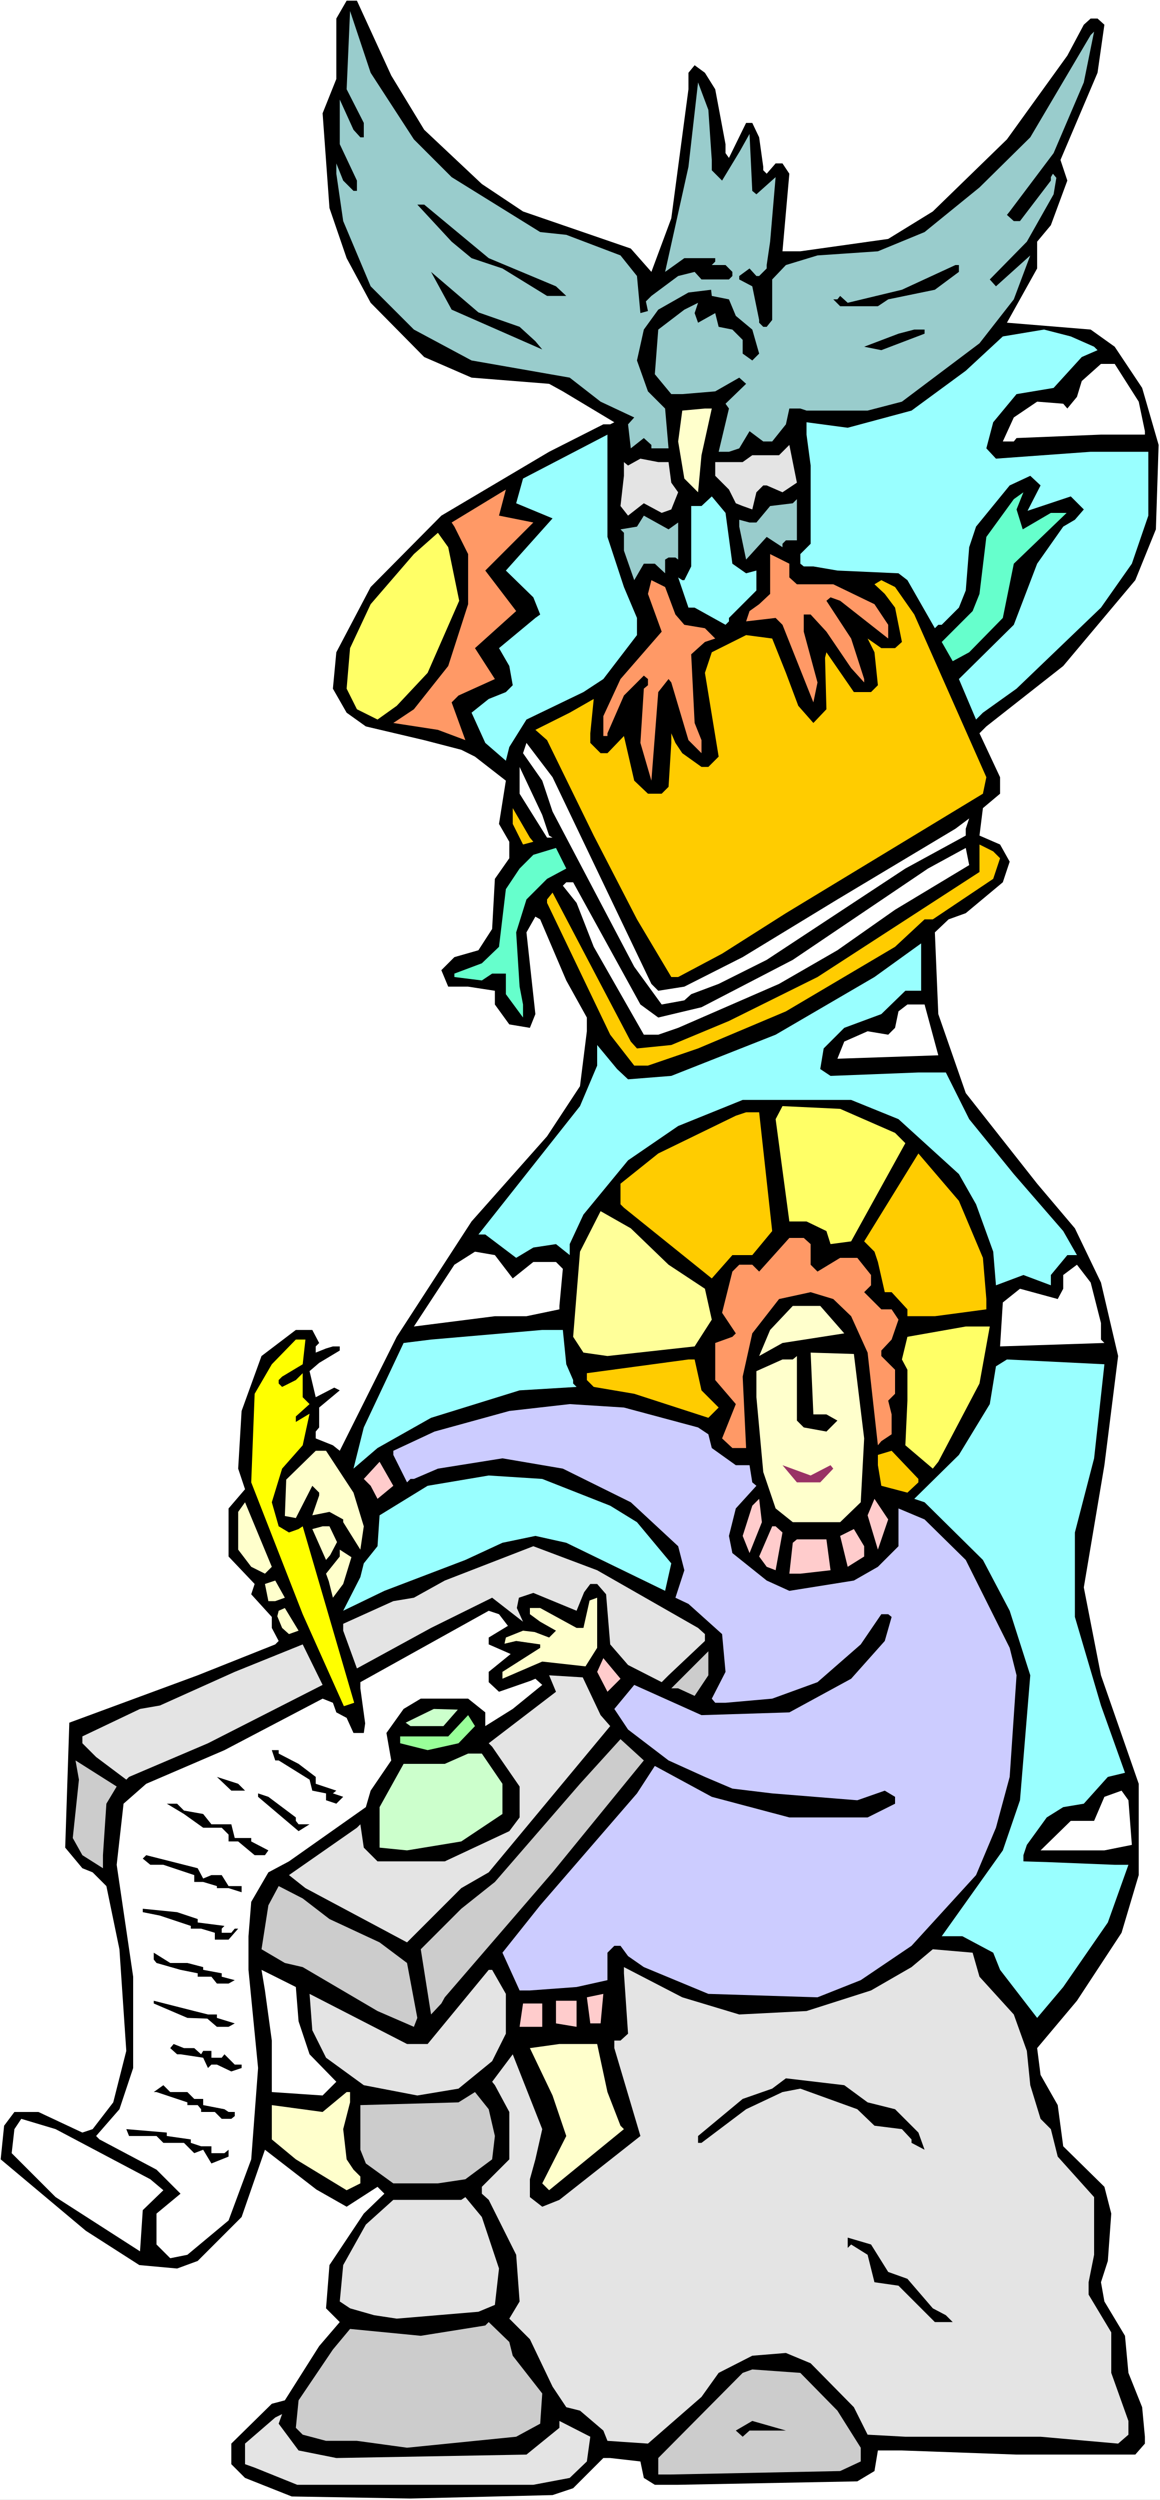
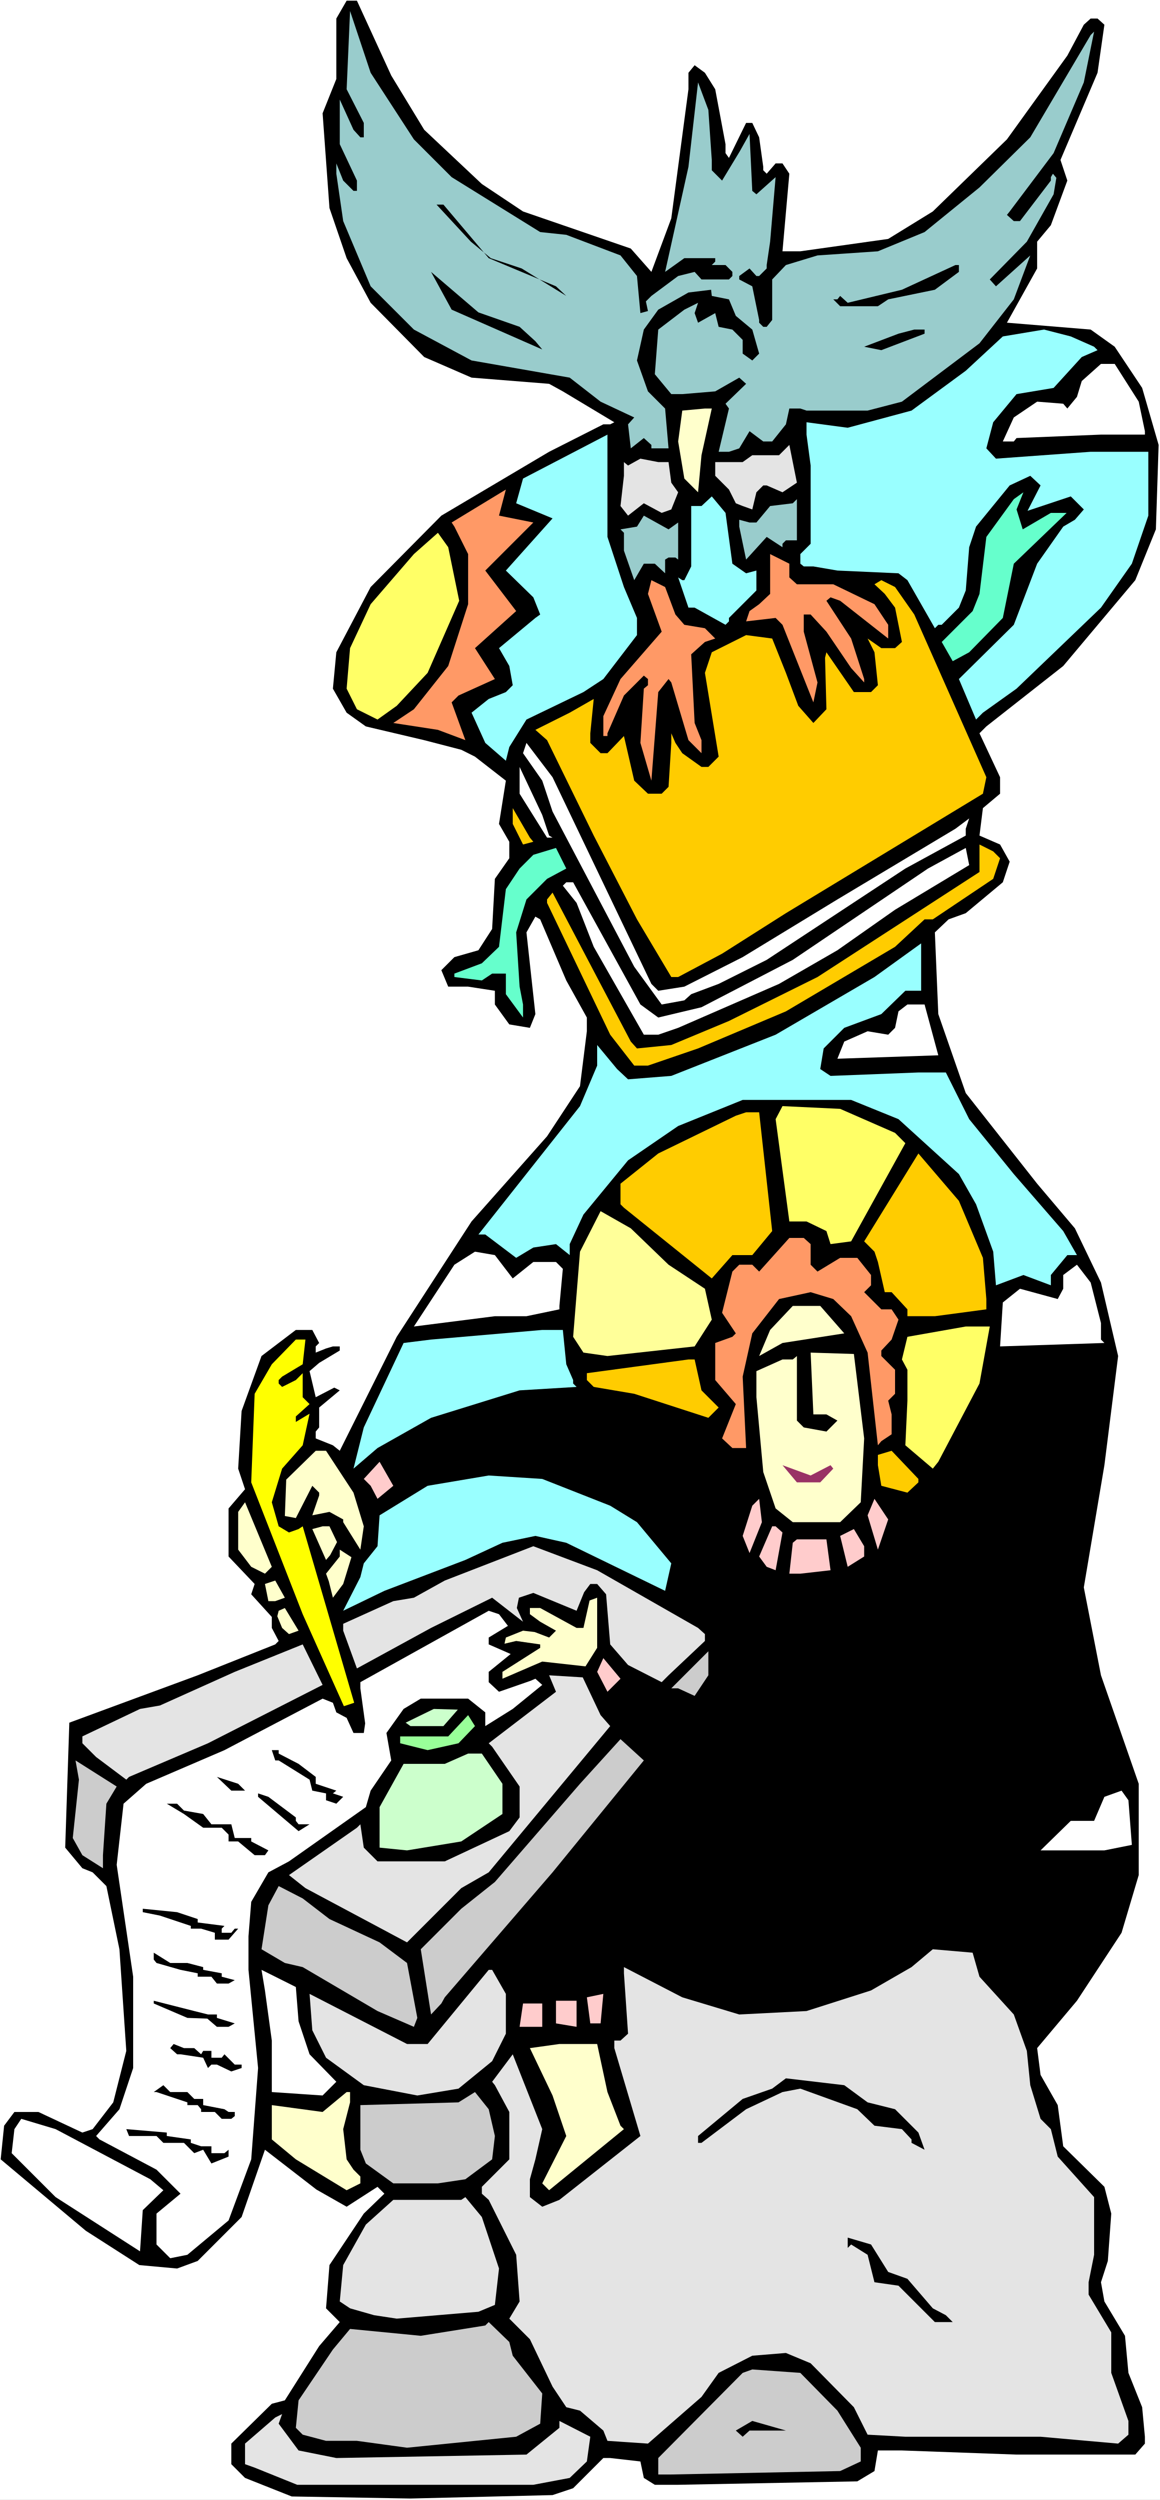
<svg xmlns="http://www.w3.org/2000/svg" xmlns:ns1="http://sodipodi.sourceforge.net/DTD/sodipodi-0.dtd" xmlns:ns2="http://www.inkscape.org/namespaces/inkscape" version="1.0" width="72.259mm" height="155.668mm" id="svg102" ns1:docname="John 05.wmf">
  <rect width="100%" height="100%" fill="#808080" stroke="none" />
  <ns1:namedview id="namedview102" pagecolor="#ffffff" bordercolor="#000000" borderopacity="0.25" ns2:showpageshadow="2" ns2:pageopacity="0.0" ns2:pagecheckerboard="0" ns2:deskcolor="#d1d1d1" ns2:document-units="mm" />
  <defs id="defs1">
    <pattern id="WMFhbasepattern" patternUnits="userSpaceOnUse" width="6" height="6" x="0" y="0" />
  </defs>
  <path style="fill:#ffffff;fill-opacity:1;fill-rule:evenodd;stroke:none" d="M 0,588.353 H 273.106 V 0 H 0 Z" id="path1" />
  <path style="fill:#000000;fill-opacity:1;fill-rule:evenodd;stroke:none" d="m 92.113,17.775 7.757,12.766 13.574,12.766 9.696,6.464 25.371,8.726 4.848,5.494 4.686,-12.604 4.04,-30.379 v -3.878 l 1.454,-1.778 2.424,1.778 2.424,3.878 2.424,12.927 v 2.101 l 0.808,1.131 4.04,-8.241 h 1.454 l 1.616,3.393 0.97,6.948 v 0.808 l 0.808,0.808 2.101,-2.424 h 1.616 l 1.616,2.424 -1.616,18.26 h 4.202 l 20.685,-2.909 10.504,-6.464 17.453,-16.967 14.221,-19.714 3.878,-7.272 1.616,-1.454 h 1.616 l 1.616,1.454 -1.616,11.311 -8.726,20.522 1.616,4.848 -3.878,10.503 -3.232,3.878 v 6.302 l -7.11,12.766 19.715,1.616 5.656,4.04 6.464,9.695 3.878,13.412 -0.646,19.876 -4.848,11.958 -16.968,20.199 -18.099,14.22 -1.616,1.616 4.848,10.342 v 3.878 l -4.04,3.393 -0.808,6.464 4.848,2.101 2.262,4.04 -1.616,4.848 -8.726,7.272 -4.04,1.454 -3.232,3.07 0.808,19.229 6.464,18.583 16.806,21.33 8.888,10.503 6.141,12.766 4.04,17.29 -3.232,25.693 -4.848,28.763 4.04,20.684 8.888,25.531 v 21.492 l -4.04,13.574 -10.504,15.998 -9.373,11.15 0.808,6.302 4.04,7.11 1.293,9.695 9.696,9.534 1.616,6.302 -0.808,11.15 -1.616,5.009 0.808,4.525 4.848,8.08 0.808,8.726 3.232,8.08 0.646,6.948 v 1.616 l -2.262,2.585 h -27.957 l -26.987,-0.97 h -5.656 l -0.808,4.848 -4.04,2.424 -42.178,0.808 h -5.494 l -2.586,-1.616 -0.808,-3.878 -7.11,-0.808 h -1.616 l -7.11,7.11 -4.848,1.616 -33.451,0.808 -27.957,-0.485 -10.989,-4.363 -3.232,-3.232 v -4.848 l 9.534,-9.372 3.07,-0.808 8.08,-12.766 4.848,-5.656 -3.232,-3.232 0.808,-10.18 8.08,-12.119 4.848,-4.686 -1.616,-1.616 -7.272,4.686 -7.11,-4.04 -12.12,-9.372 -5.494,15.836 -10.342,10.342 -4.848,1.778 -8.888,-0.808 -12.605,-8.08 -20.039,-16.805 0.808,-7.918 2.424,-3.232 h 5.656 l 10.342,4.848 2.424,-0.808 4.848,-6.302 3.07,-12.119 -1.616,-23.915 -3.07,-14.866 -3.232,-3.232 -2.424,-0.97 -4.04,-4.848 0.97,-29.41 30.219,-11.15 18.261,-7.272 0.808,-0.808 -1.616,-3.07 v -2.585 l -4.848,-5.332 0.808,-2.424 -6.141,-6.464 v -11.311 l 3.878,-4.525 -1.616,-4.848 0.808,-13.574 4.686,-12.927 8.08,-6.14 h 3.878 l 1.616,3.07 -0.808,0.808 v 1.454 l 2.424,-0.97 1.616,-0.485 h 1.616 v 0.97 l -4.848,2.909 -2.262,1.939 1.454,6.14 4.363,-2.262 1.293,0.646 -4.848,4.04 v 4.686 l -0.808,0.97 v 1.616 l 4.04,1.616 1.616,1.293 13.413,-26.824 17.615,-27.147 17.776,-20.037 7.757,-11.796 1.616,-12.927 v -3.232 l -4.848,-8.726 -6.141,-14.382 -1.131,-0.646 -2.101,3.717 2.101,19.229 -1.293,3.232 -4.848,-0.808 -3.394,-4.686 v -3.232 l -6.302,-0.97 h -4.686 l -1.616,-3.878 3.07,-3.07 5.656,-1.616 3.232,-5.009 0.646,-11.796 3.394,-4.848 v -3.878 l -2.424,-4.201 1.616,-10.18 -7.272,-5.656 -3.232,-1.616 -8.726,-2.262 -13.736,-3.232 -4.525,-3.232 -3.232,-5.656 0.808,-8.564 8.08,-15.351 16.645,-16.805 25.371,-15.028 12.766,-6.464 h 1.616 l 0.97,-0.485 -12.12,-7.272 -3.232,-1.778 L 111.02,88.875 99.869,84.027 87.265,71.262 81.609,60.758 77.568,48.962 75.952,26.663 79.184,18.583 V 4.363 l 2.424,-4.201 h 2.424 z" id="path2" />
  <path style="fill:#99cccc;fill-opacity:1;fill-rule:evenodd;stroke:none" d="m 97.445,32.803 8.888,8.888 20.847,12.927 6.141,0.646 12.766,4.848 3.878,4.848 0.808,8.726 1.778,-0.485 -0.485,-2.262 1.293,-1.293 6.302,-4.686 3.878,-0.97 1.616,1.778 h 6.464 l 0.808,-0.808 v -0.97 l -1.616,-1.616 h -3.232 l 0.808,-0.808 V 60.758 h -7.272 l -4.525,3.232 5.494,-24.723 2.262,-19.876 2.424,6.464 0.808,11.796 v 2.424 l 2.424,2.424 4.202,-6.948 2.262,-4.04 0.646,13.412 0.97,0.808 4.525,-4.04 -1.293,15.19 -0.808,5.494 v 0.808 l -1.778,1.778 h -0.646 l -1.616,-1.778 -2.424,1.778 v 0.808 l 3.07,1.616 1.616,7.918 v 0.646 l 0.97,0.97 h 0.808 l 1.293,-1.616 v -9.534 l 3.232,-3.393 7.434,-2.262 14.221,-0.97 10.989,-4.525 12.928,-10.503 11.958,-11.796 14.221,-24.077 0.808,-0.808 -2.424,11.958 -7.11,16.644 -10.342,13.735 -0.646,0.808 1.616,1.454 h 1.454 l 7.272,-9.534 v -0.808 l 0.485,-0.808 0.808,0.97 -0.646,3.878 -6.302,11.15 -8.726,8.888 1.454,1.616 8.08,-7.272 -3.878,10.342 -8.08,10.342 -18.261,13.735 -8.08,2.101 H 189.881 l -1.454,-0.485 h -2.586 l -0.808,3.717 -3.232,4.04 h -2.101 l -3.232,-2.424 -2.424,4.04 -2.424,0.808 h -2.424 l 2.424,-10.18 -0.808,-1.131 4.848,-4.686 -1.616,-1.454 -5.656,3.232 -7.757,0.646 h -2.586 l -3.878,-4.686 0.808,-10.503 6.141,-4.686 3.232,-1.616 -0.808,2.424 0.808,2.262 4.04,-2.262 0.808,3.232 3.232,0.646 2.424,2.424 v 3.232 l 2.262,1.616 1.616,-1.616 -1.616,-5.656 -3.878,-3.232 -1.616,-3.878 -4.04,-0.808 -0.162,-1.454 -5.333,0.646 -7.11,4.04 -3.394,4.686 -1.616,7.272 2.586,7.272 4.04,4.04 0.808,9.372 h -4.04 v -0.808 l -1.778,-1.616 -3.07,2.424 -0.646,-5.656 1.454,-1.616 -7.918,-3.717 -7.272,-5.656 L 111.02,84.835 97.445,77.564 87.265,67.383 80.801,52.032 79.184,40.883 v -2.424 l 1.616,4.04 2.424,2.424 h 0.808 V 42.498 L 79.993,33.934 V 23.431 l 3.232,7.11 1.616,1.778 h 0.808 V 28.925 l -4.04,-7.918 0.808,-18.421 4.848,14.543 z" id="path3" />
-   <path style="fill:#000000;fill-opacity:1;fill-rule:evenodd;stroke:none" d="m 115.06,60.758 15.837,6.625 2.424,2.262 h -4.525 l -10.504,-6.464 -7.272,-2.424 -4.686,-3.878 -8.08,-8.726 h 1.616 z" id="path4" />
+   <path style="fill:#000000;fill-opacity:1;fill-rule:evenodd;stroke:none" d="m 115.06,60.758 15.837,6.625 2.424,2.262 l -10.504,-6.464 -7.272,-2.424 -4.686,-3.878 -8.08,-8.726 h 1.616 z" id="path4" />
  <path style="fill:#000000;fill-opacity:1;fill-rule:evenodd;stroke:none" d="m 225.757,63.99 -5.656,4.201 -10.989,2.262 -2.424,1.616 h -8.888 l -1.616,-1.616 h 0.97 l 0.646,-0.808 1.778,1.616 12.766,-3.07 12.605,-5.817 h 0.808 z" id="path5" />
  <path style="fill:#000000;fill-opacity:1;fill-rule:evenodd;stroke:none" d="m 122.332,76.917 3.717,3.393 1.616,1.939 -21.331,-9.372 -4.848,-8.888 11.15,9.534 z" id="path6" />
  <path style="fill:#000000;fill-opacity:1;fill-rule:evenodd;stroke:none" d="m 217.677,78.533 -10.181,3.878 -4.04,-0.808 8.08,-3.07 3.717,-0.97 h 2.424 z" id="path7" />
  <path style="fill:#99ffff;fill-opacity:1;fill-rule:evenodd;stroke:none" d="m 257.592,81.604 0.808,0.808 -3.717,1.616 -6.626,7.272 -8.726,1.454 -5.494,6.625 -1.616,6.14 2.262,2.424 22.301,-1.616 h 13.574 v 15.028 l -3.878,11.311 -7.272,10.342 -19.877,19.068 -7.918,5.656 -1.616,1.616 -4.04,-9.534 12.928,-12.766 5.494,-14.382 6.141,-8.726 2.747,-1.616 2.101,-2.424 -3.07,-3.07 -10.181,3.393 3.07,-5.979 -2.424,-2.262 -4.848,2.262 -7.918,9.695 -1.616,4.848 -0.808,10.18 -1.616,4.04 -4.04,4.04 h -0.808 l -0.808,0.808 -6.464,-11.311 -2.101,-1.616 -14.382,-0.646 -5.656,-0.97 h -2.262 l -0.808,-0.646 v -2.262 l 2.424,-2.424 v -18.421 l -0.97,-7.272 v -2.909 l 9.696,1.293 15.029,-4.04 12.766,-9.372 8.726,-8.08 9.696,-1.616 6.302,1.616 z" id="path8" />
  <path style="fill:#ffffff;fill-opacity:1;fill-rule:evenodd;stroke:none" d="m 268.096,94.531 1.454,6.948 v 0.808 h -10.342 l -19.877,0.808 -0.646,0.808 h -2.586 l 2.586,-5.656 5.494,-3.717 6.141,0.485 0.97,1.131 2.262,-2.747 1.131,-3.717 4.525,-4.04 h 3.232 z" id="path9" />
  <path style="fill:#ffffcc;fill-opacity:1;fill-rule:evenodd;stroke:none" d="m 165.156,107.135 -0.808,8.726 -3.232,-3.232 -1.454,-8.726 0.97,-7.272 5.333,-0.485 h 1.616 z" id="path10" />
  <path style="fill:#99ffff;fill-opacity:1;fill-rule:evenodd;stroke:none" d="m 146.895,138.16 3.07,7.272 v 4.04 l -7.918,10.342 -4.686,3.07 -13.413,6.464 -4.04,6.464 -0.808,3.232 -4.848,-4.201 -3.232,-7.11 4.04,-3.232 4.04,-1.616 1.616,-1.616 -0.808,-4.525 -2.424,-4.201 8.565,-7.11 1.131,-0.808 -1.616,-4.04 -6.464,-6.302 10.989,-12.281 -8.565,-3.555 1.616,-5.817 19.877,-10.342 v 24.077 z" id="path11" />
  <path style="fill:#e4e4e4;fill-opacity:1;fill-rule:evenodd;stroke:none" d="m 184.225,115.861 -3.717,-1.616 h -0.808 l -1.616,1.616 -0.97,4.04 -2.262,-0.808 -1.616,-0.646 -1.616,-3.232 -3.232,-3.232 v -3.232 h 6.464 l 2.262,-1.616 h 6.302 l 2.424,-2.424 1.778,8.888 z" id="path12" />
  <path style="fill:#e4e4e4;fill-opacity:1;fill-rule:evenodd;stroke:none" d="m 157.399,108.751 0.646,4.848 1.616,2.262 -1.616,4.04 -2.262,0.808 -4.202,-2.262 -3.717,2.909 -1.778,-2.262 0.808,-7.11 v -3.232 l 0.97,0.808 2.909,-1.616 4.202,0.808 z" id="path13" />
  <path style="fill:#ff9966;fill-opacity:1;fill-rule:evenodd;stroke:none" d="m 117.484,121.355 8.08,1.616 -11.312,11.311 7.272,9.534 -9.696,8.726 4.686,7.272 -8.565,3.878 -1.616,1.616 3.232,8.888 -6.464,-2.424 -10.504,-1.616 4.848,-3.232 8.08,-10.18 4.686,-14.543 v -11.796 l -3.232,-6.464 -0.646,-0.97 12.766,-7.756 z" id="path14" />
  <path style="fill:#66ffcc;fill-opacity:1;fill-rule:evenodd;stroke:none" d="m 240.786,124.587 6.626,-3.878 h 3.717 l -12.443,11.958 -2.586,12.766 -7.918,8.08 -3.878,2.101 -2.586,-4.525 7.272,-7.272 1.616,-4.04 1.616,-13.412 6.464,-8.888 2.262,-1.616 -1.616,4.04 z" id="path15" />
  <path style="fill:#99ffff;fill-opacity:1;fill-rule:evenodd;stroke:none" d="m 172.428,132.666 3.232,2.262 2.424,-0.646 v 4.686 l -6.464,6.464 v 0.808 l -0.808,0.808 -7.272,-4.04 h -1.454 l -2.424,-7.11 0.97,0.646 h 0.485 l 1.616,-3.232 v -14.22 h 2.424 l 2.424,-2.262 3.232,3.878 z" id="path16" />
  <path style="fill:#99cccc;fill-opacity:1;fill-rule:evenodd;stroke:none" d="m 185.033,127.172 -0.808,0.808 v 0.808 l -3.717,-2.424 -4.848,5.333 -1.616,-7.756 v -1.616 l 2.424,0.646 h 1.616 l 3.232,-3.878 5.333,-0.646 0.97,-0.97 v 9.695 z" id="path17" />
  <path style="fill:#99cccc;fill-opacity:1;fill-rule:evenodd;stroke:none" d="m 159.662,122.971 v 8.726 l -0.646,-0.485 h -1.616 l -0.808,0.485 v 3.232 l -2.424,-2.262 h -2.586 l -2.262,3.878 -2.424,-6.948 v -4.201 l -0.808,-0.808 3.878,-0.646 1.616,-2.585 5.818,3.232 z" id="path18" />
  <path style="fill:#ffff66;fill-opacity:1;fill-rule:evenodd;stroke:none" d="m 108.111,141.392 -7.434,16.967 -7.272,7.756 -4.525,3.232 -4.848,-2.424 -2.424,-4.848 0.808,-9.534 4.848,-10.342 10.181,-11.796 5.656,-5.009 2.424,3.393 z" id="path19" />
  <path style="fill:#ff9966;fill-opacity:1;fill-rule:evenodd;stroke:none" d="m 185.841,135.898 1.778,1.616 h 8.565 l 9.696,4.686 3.232,4.848 v 3.232 l -11.312,-8.888 -2.262,-0.808 -0.97,0.808 5.818,8.888 3.07,9.534 v 0.808 l -3.07,-3.393 -5.818,-8.564 -3.717,-4.04 h -1.616 v 4.04 l 3.232,11.958 -0.97,4.686 -7.272,-18.26 -1.616,-1.616 -6.949,0.808 0.808,-2.424 2.262,-1.616 2.586,-2.424 v -9.372 l 4.525,2.262 z" id="path20" />
  <path style="fill:#ff9966;fill-opacity:1;fill-rule:evenodd;stroke:none" d="m 159.015,144.624 2.101,2.424 4.848,0.808 2.424,2.424 -2.424,0.808 -3.232,2.909 0.808,16.159 1.616,4.04 v 3.07 l -3.07,-3.07 -4.04,-13.574 -0.646,-0.808 -2.424,3.07 -1.616,20.845 -2.586,-8.888 0.808,-12.766 0.97,-0.808 v -1.454 l -0.97,-0.808 -4.686,4.686 -3.878,8.888 v 0.646 h -0.97 v -4.686 l 4.04,-8.726 9.696,-11.15 -3.232,-8.888 0.808,-3.232 3.232,1.616 z" id="path21" />
  <path style="fill:#ffcc00;fill-opacity:1;fill-rule:evenodd;stroke:none" d="m 215.253,144.624 16.968,38.297 -0.808,3.878 -46.379,28.117 -15.029,9.534 -10.342,5.494 h -1.616 l -8.08,-13.574 -10.181,-19.714 -10.989,-22.461 -2.747,-2.424 8.08,-4.04 5.656,-3.232 -0.808,8.08 v 2.262 l 2.424,2.424 h 1.616 l 3.878,-4.04 2.424,10.503 3.232,3.07 h 3.232 l 1.616,-1.616 0.646,-10.342 v -2.262 l 0.97,2.262 1.616,2.424 4.525,3.232 h 1.616 l 2.424,-2.424 -3.232,-19.714 1.616,-4.848 8.08,-4.04 6.141,0.808 3.232,8.08 2.909,7.756 3.555,4.04 3.07,-3.232 -0.323,-12.119 0.323,-1.293 6.464,9.372 h 4.04 l 1.616,-1.616 -0.808,-7.756 -1.616,-3.232 3.232,2.262 h 3.232 l 1.616,-1.454 -1.616,-8.08 -2.424,-3.232 -2.424,-2.262 1.616,-0.97 3.232,1.616 z" id="path22" />
  <path style="fill:#ffffff;fill-opacity:1;fill-rule:evenodd;stroke:none" d="m 153.359,231.56 1.616,1.616 6.141,-0.97 13.736,-6.948 22.301,-13.574 27.795,-16.644 3.232,-2.424 -0.808,2.424 v 1.616 l -14.221,7.756 -32.643,21.492 -11.312,5.656 -6.464,2.424 -1.616,1.454 -5.333,0.97 -6.464,-8.888 -19.231,-36.52 -2.424,-7.272 -4.525,-6.464 0.808,-2.424 6.141,8.08 z" id="path23" />
  <path style="fill:#ffffff;fill-opacity:1;fill-rule:evenodd;stroke:none" d="m 129.281,196.656 0.808,0.485 h -1.293 l -6.464,-10.342 v -6.302 l 5.333,11.311 z" id="path24" />
  <path style="fill:#ffcc00;fill-opacity:1;fill-rule:evenodd;stroke:none" d="m 125.564,198.111 -2.424,0.646 -2.424,-4.848 v -3.717 l 4.04,6.948 z" id="path25" />
  <path style="fill:#ffcc00;fill-opacity:1;fill-rule:evenodd;stroke:none" d="m 235.453,201.989 -1.616,4.848 -14.221,9.534 h -1.939 l -6.949,6.464 -25.695,15.19 -20.685,8.726 -11.797,4.04 h -3.232 l -5.656,-7.272 -14.867,-31.025 v -0.808 l 1.293,-1.616 18.423,35.065 1.454,1.616 8.08,-0.808 13.574,-5.656 20.847,-10.342 38.138,-24.723 v -6.464 l 3.232,1.616 z" id="path26" />
  <path style="fill:#66ffcc;fill-opacity:1;fill-rule:evenodd;stroke:none" d="m 128.796,206.837 -4.848,4.848 -2.424,7.756 0.808,12.766 0.808,4.201 v 3.07 l -4.04,-5.494 v -4.848 h -3.232 l -2.424,1.616 -6.464,-0.808 v -0.808 l 6.464,-2.424 4.04,-3.878 1.616,-13.574 3.232,-4.848 3.232,-3.232 5.333,-1.616 2.424,4.848 z" id="path27" />
  <path style="fill:#ffffff;fill-opacity:1;fill-rule:evenodd;stroke:none" d="m 210.728,214.108 -13.574,9.534 -13.736,7.918 -23.755,10.342 -4.686,1.616 h -3.394 l -11.797,-20.684 -4.04,-10.342 -3.232,-4.04 0.808,-0.808 h 1.616 l 15.837,28.763 4.202,3.07 10.181,-2.424 21.493,-11.15 31.835,-21.492 8.888,-4.848 0.808,4.04 z" id="path28" />
  <path style="fill:#99ffff;fill-opacity:1;fill-rule:evenodd;stroke:none" d="m 213.152,233.176 -5.656,5.494 -8.726,3.232 -4.848,4.848 -0.808,4.848 2.424,1.616 20.685,-0.808 h 6.464 l 5.494,10.988 10.504,12.927 11.635,13.412 3.232,5.656 h -2.262 l -3.878,4.686 v 2.424 l -6.464,-2.424 -6.464,2.424 -0.646,-7.918 -4.04,-11.15 -4.04,-7.11 -14.221,-12.927 -11.15,-4.525 H 174.852 l -15.19,6.14 -11.797,8.08 -10.504,12.766 -3.232,6.948 v 2.585 l -3.232,-2.585 -5.333,0.808 -4.04,2.424 -7.272,-5.494 h -1.616 l 23.917,-30.218 4.04,-9.534 v -4.848 l 4.686,5.656 2.586,2.424 10.181,-0.808 24.563,-9.695 23.271,-13.574 10.989,-7.918 v 11.15 z" id="path29" />
  <path style="fill:#ffffff;fill-opacity:1;fill-rule:evenodd;stroke:none" d="m 220.909,248.366 -23.755,0.808 1.616,-4.04 5.494,-2.424 4.848,0.808 1.616,-1.616 0.808,-3.878 2.101,-1.616 h 4.04 z" id="path30" />
  <path style="fill:#ffff66;fill-opacity:1;fill-rule:evenodd;stroke:none" d="m 210.728,266.625 2.424,2.424 -12.766,23.108 -4.848,0.646 -0.97,-3.07 -4.686,-2.262 h -4.04 l -3.232,-24.077 1.616,-3.07 13.574,0.646 z" id="path31" />
  <path style="fill:#ffcc00;fill-opacity:1;fill-rule:evenodd;stroke:none" d="m 181.801,289.733 -4.686,5.656 h -4.686 l -4.848,5.494 -20.685,-16.644 -0.808,-0.808 v -4.848 l 8.888,-7.11 18.261,-8.888 2.424,-0.808 h 3.07 z" id="path32" />
  <path style="fill:#ffcc00;fill-opacity:1;fill-rule:evenodd;stroke:none" d="m 231.413,296.035 0.808,9.695 v 2.424 l -12.12,1.616 h -6.464 v -1.616 l -3.717,-4.04 h -1.616 l -1.616,-7.11 -0.808,-2.424 -2.424,-2.424 12.766,-20.684 9.534,11.15 z" id="path33" />
  <path style="fill:#ffff99;fill-opacity:1;fill-rule:evenodd;stroke:none" d="m 157.399,297.651 8.565,5.656 1.616,7.272 -4.04,6.302 -20.523,2.262 -5.656,-0.808 -2.424,-3.717 1.616,-20.037 4.848,-9.534 7.11,4.04 z" id="path34" />
  <path style="fill:#ff9966;fill-opacity:1;fill-rule:evenodd;stroke:none" d="m 190.851,292.803 v 4.848 l 1.616,1.616 5.333,-3.232 h 4.04 l 3.232,4.04 v 2.424 l -1.616,1.616 4.04,4.04 h 2.424 l 1.616,2.424 -1.616,4.686 -2.424,2.585 v 1.293 l 3.232,3.232 v 5.656 l -1.616,1.616 0.808,3.232 v 4.686 l -2.424,1.616 -0.808,0.97 -2.424,-21.815 -3.878,-8.564 -4.202,-4.04 -5.333,-1.616 -7.434,1.616 -6.302,8.08 -2.262,10.18 0.808,16.805 h -3.232 l -2.424,-2.262 3.232,-8.08 -4.848,-5.656 v -8.726 l 4.04,-1.454 0.808,-0.808 -3.232,-4.848 2.424,-9.695 1.616,-1.616 h 3.07 l 1.616,1.616 7.11,-7.918 h 3.394 z" id="path35" />
  <path style="fill:#ffffff;fill-opacity:1;fill-rule:evenodd;stroke:none" d="m 120.716,300.883 4.848,-3.878 h 5.333 l 1.616,1.616 -0.808,8.726 v 0.808 l -7.757,1.616 h -7.434 l -19.069,2.424 9.534,-14.543 4.848,-3.07 4.686,0.808 z" id="path36" />
  <path style="fill:#ffffff;fill-opacity:1;fill-rule:evenodd;stroke:none" d="m 259.208,311.386 v 3.878 l 0.808,0.808 -24.563,0.808 0.646,-10.342 4.04,-3.232 8.888,2.424 1.293,-2.424 v -3.232 l 3.232,-2.424 3.232,4.201 z" id="path37" />
  <path style="fill:#ffffcc;fill-opacity:1;fill-rule:evenodd;stroke:none" d="m 198.769,313.81 -14.544,2.262 -5.494,3.07 2.586,-6.14 5.333,-5.656 h 6.464 z" id="path38" />
  <path style="fill:#ffff66;fill-opacity:1;fill-rule:evenodd;stroke:none" d="m 230.605,325.606 -9.696,18.421 -1.293,1.616 -6.464,-5.494 0.485,-10.503 v -7.272 l -1.293,-2.424 1.293,-5.332 13.736,-2.424 h 5.656 z" id="path39" />
  <path style="fill:#99ffff;fill-opacity:1;fill-rule:evenodd;stroke:none" d="m 133.321,321.082 1.616,3.717 v 0.808 l 0.808,0.808 -13.413,0.808 -20.847,6.464 -12.605,7.11 -5.656,4.848 2.424,-9.695 9.373,-19.876 6.464,-0.808 26.179,-2.262 h 4.848 z" id="path40" />
  <path style="fill:#ffff00;fill-opacity:1;fill-rule:evenodd;stroke:none" d="m 71.266,321.082 -4.848,2.909 -0.808,0.808 v 0.808 l 0.808,0.808 3.232,-1.616 1.616,-1.616 v 5.656 l 1.616,1.616 -3.232,2.909 v 1.293 l 3.232,-1.939 -1.616,7.433 -4.848,5.494 -2.424,7.918 1.616,5.656 2.424,1.454 2.262,-0.808 0.97,-0.646 12.12,41.529 -2.424,0.808 -9.696,-21.653 -12.12,-31.026 0.808,-20.845 4.04,-6.948 5.656,-5.817 h 2.262 z" id="path41" />
  <path style="fill:#ffffcc;fill-opacity:1;fill-rule:evenodd;stroke:none" d="m 203.456,338.533 -0.808,15.028 -4.848,4.686 h -11.15 l -4.04,-3.232 -2.909,-8.564 -1.616,-17.613 v -6.14 l 6.141,-2.747 h 2.424 l 0.97,-0.808 v 15.19 l 1.616,1.616 5.333,0.97 2.586,-2.585 -2.586,-1.454 h -3.07 l -0.646,-14.543 10.181,0.323 z" id="path42" />
  <path style="fill:#ffcc00;fill-opacity:1;fill-rule:evenodd;stroke:none" d="m 165.156,327.222 4.04,4.04 -2.424,2.424 -17.453,-5.656 -9.534,-1.616 -1.616,-1.616 v -1.616 l 23.917,-3.232 h 1.454 z" id="path43" />
-   <path style="fill:#99ffff;fill-opacity:1;fill-rule:evenodd;stroke:none" d="m 257.592,343.22 -4.525,17.452 v 19.876 l 6.141,20.845 5.656,15.836 -4.04,0.97 -5.656,6.302 -4.848,0.808 -3.878,2.424 -4.686,6.464 -0.808,2.424 v 1.454 l 5.333,0.162 16.16,0.646 h 3.232 l -4.848,13.574 -10.504,15.19 -6.141,7.272 -8.726,-11.311 -1.616,-4.04 -7.272,-3.878 h -4.848 l 14.382,-20.199 4.04,-11.796 2.424,-29.41 -4.848,-15.19 -6.302,-11.958 -13.736,-13.574 -2.424,-0.808 10.504,-10.342 7.272,-11.958 1.454,-8.888 2.586,-1.616 22.947,1.131 z" id="path44" />
-   <path style="fill:#ccccff;fill-opacity:1;fill-rule:evenodd;stroke:none" d="m 164.348,335.948 2.424,1.616 0.808,3.232 5.656,4.04 h 3.232 l 0.646,4.04 0.97,0.808 -4.848,5.333 -1.616,6.464 0.808,4.04 8.08,6.464 5.333,2.424 15.191,-2.424 5.656,-3.232 4.848,-4.848 v -8.888 l 6.141,2.585 9.696,9.534 10.342,20.684 1.616,6.464 -1.616,23.915 -3.232,11.958 -4.686,11.15 -15.19,16.644 -11.958,8.08 -10.181,4.04 -25.695,-0.808 -15.19,-6.302 -3.717,-2.585 -1.778,-2.424 h -1.454 l -1.616,1.616 v 6.464 l -7.272,1.616 -10.989,0.808 h -2.424 l -4.04,-8.888 8.888,-11.15 22.786,-26.339 4.202,-6.464 13.413,7.272 18.261,4.848 h 18.423 l 6.464,-3.232 v -1.616 l -2.424,-1.454 -6.464,2.262 -20.039,-1.616 -9.373,-1.131 -6.464,-2.747 -8.565,-3.878 -9.534,-7.272 -3.232,-4.848 4.686,-5.656 15.837,7.11 20.685,-0.646 14.544,-7.918 7.918,-8.888 1.616,-5.656 -0.808,-0.646 h -1.616 l -4.848,7.11 -10.181,8.888 -10.666,3.878 -10.989,0.97 h -2.424 l -0.808,-0.97 3.232,-6.302 -0.808,-8.888 -7.918,-7.11 -3.07,-1.454 2.101,-6.464 -1.454,-5.656 -11.15,-10.342 -15.998,-7.918 -14.221,-2.424 -15.191,2.424 -5.656,2.424 h -0.808 l -0.808,0.808 -3.232,-6.464 v -0.97 l 9.696,-4.525 17.615,-4.848 14.221,-1.616 12.766,0.808 z" id="path45" />
  <path style="fill:#ffffcc;fill-opacity:1;fill-rule:evenodd;stroke:none" d="m 83.225,351.299 2.424,7.918 -0.808,5.494 -4.04,-6.464 v -0.646 l -3.232,-1.778 -4.04,0.808 1.616,-4.686 v -0.646 l -1.616,-1.616 -3.878,7.595 -2.586,-0.485 0.323,-8.564 6.949,-6.787 h 2.424 z" id="path46" />
  <path style="fill:#ffcc00;fill-opacity:1;fill-rule:evenodd;stroke:none" d="m 216.222,348.875 -2.586,2.424 -6.141,-1.616 -0.808,-4.848 v -2.424 l 3.232,-0.97 6.302,6.625 z" id="path47" />
  <path style="fill:#ffcccc;fill-opacity:1;fill-rule:evenodd;stroke:none" d="m 88.881,352.753 -1.616,-3.07 -1.616,-1.616 3.717,-4.04 3.232,5.656 z" id="path48" />
  <path style="fill:#993265;fill-opacity:1;fill-rule:evenodd;stroke:none" d="m 195.537,344.835 0.646,0.808 -3.07,3.232 h -5.494 l -3.394,-4.04 6.626,2.424 z" id="path49" />
  <path style="fill:#99ffff;fill-opacity:1;fill-rule:evenodd;stroke:none" d="m 143.663,354.369 6.302,3.878 8.08,9.695 -1.454,6.464 -23.271,-11.311 -7.272,-1.616 -7.757,1.616 -8.726,4.04 -19.069,7.272 -9.696,4.686 4.04,-7.918 0.808,-3.232 3.232,-4.04 0.485,-7.272 11.312,-6.948 14.382,-2.424 12.605,0.808 z" id="path50" />
  <path style="fill:#ffcccc;fill-opacity:1;fill-rule:evenodd;stroke:none" d="m 176.468,365.519 -1.616,-4.04 2.262,-7.11 1.616,-1.616 0.646,5.494 z" id="path51" />
  <path style="fill:#ffcccc;fill-opacity:1;fill-rule:evenodd;stroke:none" d="m 206.688,364.711 -2.424,-8.08 1.616,-3.878 3.232,4.848 z" id="path52" />
  <path style="fill:#ffffcc;fill-opacity:1;fill-rule:evenodd;stroke:none" d="m 62.378,370.367 -3.232,-1.616 -3.07,-4.04 v -8.888 l 1.616,-2.262 6.302,15.19 z" id="path53" />
  <path style="fill:#ffffcc;fill-opacity:1;fill-rule:evenodd;stroke:none" d="m 79.346,362.934 -1.616,3.07 -0.97,1.131 -3.232,-7.272 2.424,-0.646 h 1.616 z" id="path54" />
  <path style="fill:#ffcccc;fill-opacity:1;fill-rule:evenodd;stroke:none" d="m 184.225,360.671 -1.616,8.888 -2.101,-0.808 -1.778,-2.424 3.07,-7.11 h 0.808 z" id="path55" />
  <path style="fill:#ffcccc;fill-opacity:1;fill-rule:evenodd;stroke:none" d="m 203.456,366.327 -3.878,2.424 -1.778,-7.272 3.232,-1.616 2.424,4.04 z" id="path56" />
  <path style="fill:#ffcccc;fill-opacity:1;fill-rule:evenodd;stroke:none" d="m 195.537,369.559 -7.11,0.808 h -2.586 l 0.808,-7.272 0.97,-0.808 h 6.949 z" id="path57" />
  <path style="fill:#e4e4e4;fill-opacity:1;fill-rule:evenodd;stroke:none" d="m 164.348,383.133 1.616,1.454 v 1.616 l -8.565,8.08 -1.616,1.616 -7.918,-4.04 -4.202,-4.848 -0.97,-11.796 -2.101,-2.424 h -1.616 l -1.454,1.939 -1.778,4.363 -10.181,-4.201 -3.394,1.131 -0.485,2.424 1.454,3.232 -7.272,-5.656 -14.382,7.11 -17.453,9.534 -3.232,-8.888 v -1.616 l 11.797,-5.332 4.848,-0.808 7.272,-4.04 20.847,-8.08 15.029,5.656 z" id="path58" />
  <path style="fill:#ffffcc;fill-opacity:1;fill-rule:evenodd;stroke:none" d="m 80.801,372.791 -2.424,3.232 -0.97,-3.878 -0.646,-1.778 3.232,-4.04 v -1.616 l 2.747,1.778 z" id="path59" />
  <path style="fill:#ffffcc;fill-opacity:1;fill-rule:evenodd;stroke:none" d="m 64.802,376.83 h -1.616 l -0.808,-4.04 2.424,-0.808 2.262,4.04 z" id="path60" />
  <path style="fill:#ffffcc;fill-opacity:1;fill-rule:evenodd;stroke:none" d="m 137.846,392.182 -10.181,-1.131 -9.373,4.04 v -1.616 l 8.888,-5.656 v -0.808 l -5.656,-0.808 -2.747,0.646 0.323,-1.454 4.04,-1.616 2.747,0.323 3.394,1.293 1.616,-1.616 -3.717,-2.101 -2.424,-1.778 V 378.446 H 127.18 l 8.565,4.686 h 1.616 l 1.454,-6.464 1.778,-0.646 v 11.796 z" id="path61" />
  <path style="fill:#ffffcc;fill-opacity:1;fill-rule:evenodd;stroke:none" d="m 68.034,384.587 -1.616,-1.454 -1.131,-2.747 0.323,-1.293 1.454,-0.646 3.232,5.333 z" id="path62" />
  <path style="fill:#ffffff;fill-opacity:1;fill-rule:evenodd;stroke:none" d="m 119.585,382.648 -4.525,2.747 v 1.616 l 5.171,2.262 -5.171,4.201 v 2.424 l 2.424,2.262 7.434,-2.585 1.131,-0.485 1.616,1.454 -6.949,5.656 -6.464,4.04 v -3.232 l -4.04,-3.232 H 99.061 l -4.04,2.424 -4.04,5.656 1.131,6.464 -4.848,7.11 -1.131,3.878 -18.099,12.766 -4.848,2.585 -4.04,6.948 -0.646,8.08 v 7.918 l 2.262,23.108 -1.616,21.492 -5.333,14.382 -9.696,8.08 -4.04,0.808 -3.232,-3.232 v -7.272 l 5.656,-4.686 -5.656,-5.656 -13.413,-7.11 -0.808,-0.808 5.494,-6.302 3.232,-9.695 v -21.492 l -3.878,-26.339 1.616,-14.382 5.333,-4.686 18.423,-7.918 23.109,-12.119 2.424,0.97 0.808,2.262 2.424,1.293 1.616,3.555 h 2.424 l 0.323,-2.262 -1.131,-8.241 v -1.454 l 30.219,-16.805 2.424,0.808 z" id="path63" />
  <path style="fill:#e4e4e4;fill-opacity:1;fill-rule:evenodd;stroke:none" d="m 48.965,410.28 -18.584,7.918 -0.646,0.646 -7.11,-5.333 -3.232,-3.232 v -1.616 l 13.574,-6.464 4.686,-0.808 17.615,-7.918 15.999,-6.464 4.686,9.534 z" id="path64" />
  <path style="fill:#cccccc;fill-opacity:1;fill-rule:evenodd;stroke:none" d="m 163.54,399.13 -3.878,-1.778 h -1.616 l 8.726,-8.726 v 5.656 z" id="path65" />
  <path style="fill:#ffcccc;fill-opacity:1;fill-rule:evenodd;stroke:none" d="m 143.017,398.161 -2.424,-4.686 1.454,-3.232 4.04,4.848 z" id="path66" />
  <path style="fill:#e4e4e4;fill-opacity:1;fill-rule:evenodd;stroke:none" d="m 141.401,403.655 2.262,2.585 -28.603,34.419 -6.464,3.717 -12.766,12.766 -23.917,-12.766 -3.878,-3.07 15.999,-11.15 0.808,-0.808 0.808,5.494 3.232,3.232 h 15.837 l 15.191,-7.11 2.424,-3.232 v -7.272 l -6.464,-9.372 -0.808,-0.808 15.837,-12.119 -1.616,-3.878 7.918,0.485 z" id="path67" />
  <path style="fill:#ccffcc;fill-opacity:1;fill-rule:evenodd;stroke:none" d="m 104.394,406.24 h -7.757 l -1.131,-0.808 6.626,-3.232 5.656,0.162 z" id="path68" />
  <path style="fill:#99ff99;fill-opacity:1;fill-rule:evenodd;stroke:none" d="m 107.949,410.28 -7.272,1.616 -6.464,-1.616 v -1.616 h 11.312 l 4.686,-5.009 1.616,2.585 z" id="path69" />
  <path style="fill:#cccccc;fill-opacity:1;fill-rule:evenodd;stroke:none" d="m 130.089,440.659 -25.371,29.41 -0.808,1.454 -2.424,2.585 -2.424,-15.351 9.534,-9.534 7.918,-6.302 20.039,-23.108 9.534,-10.503 5.494,5.009 z" id="path70" />
  <path style="fill:#000000;fill-opacity:1;fill-rule:evenodd;stroke:none" d="m 65.61,412.704 4.686,2.424 4.04,3.07 v 1.616 l 4.848,1.616 -0.808,0.646 2.424,0.808 -1.616,1.616 -2.424,-0.808 V 422.076 l -3.232,-0.646 -0.646,-2.585 -7.272,-4.525 h -0.808 l -0.808,-2.424 h 1.616 z" id="path71" />
  <path style="fill:#ccffcc;fill-opacity:1;fill-rule:evenodd;stroke:none" d="m 118.292,419.814 v 7.11 l -9.696,6.464 -12.766,2.101 -6.464,-0.646 v -9.534 L 95.021,415.128 h 9.696 l 5.494,-2.424 h 3.232 z" id="path72" />
  <path style="fill:#cccccc;fill-opacity:1;fill-rule:evenodd;stroke:none" d="m 25.048,424.5 -0.808,12.119 v 3.07 l -4.848,-3.07 -2.262,-4.04 1.454,-13.735 -0.808,-4.525 9.696,6.14 z" id="path73" />
  <path style="fill:#000000;fill-opacity:1;fill-rule:evenodd;stroke:none" d="m 57.692,421.43 h -3.232 l -3.394,-3.232 5.01,1.616 z" id="path74" />
  <path style="fill:#ffffff;fill-opacity:1;fill-rule:evenodd;stroke:none" d="m 266.48,434.195 -6.464,1.293 h -15.029 l 7.11,-6.948 h 5.494 l 2.424,-5.656 4.04,-1.454 1.616,2.262 z" id="path75" />
  <path style="fill:#000000;fill-opacity:1;fill-rule:evenodd;stroke:none" d="m 69.65,427.732 v 0.808 l 0.646,0.808 h 2.586 l -2.586,1.616 -9.534,-8.08 V 422.076 l 2.424,0.808 z" id="path76" />
  <path style="fill:#000000;fill-opacity:1;fill-rule:evenodd;stroke:none" d="m 43.309,426.116 4.525,0.808 1.939,2.424 h 4.686 l 0.808,3.232 h 3.878 v 0.808 l 4.04,2.101 -0.808,1.131 h -2.424 l -3.878,-3.232 H 53.813 v -1.616 l -1.616,-1.616 h -4.363 l -4.525,-3.232 -4.04,-2.424 h 2.424 z" id="path77" />
-   <path style="fill:#000000;fill-opacity:1;fill-rule:evenodd;stroke:none" d="m 47.834,442.113 1.939,-0.808 h 2.424 l 1.616,2.585 h 3.07 v 1.454 l -3.07,-0.97 h -2.747 v -0.485 l -3.232,-0.97 h -2.101 v -1.616 l -7.272,-2.424 h -3.07 l -1.778,-1.454 0.808,-0.808 12.12,3.07 z" id="path78" />
  <path style="fill:#cccccc;fill-opacity:1;fill-rule:evenodd;stroke:none" d="m 77.568,451.647 11.797,5.494 6.464,4.848 2.424,12.927 -0.808,2.101 -8.565,-3.717 -17.615,-10.342 -4.202,-0.97 -5.494,-3.232 1.616,-10.342 2.424,-4.525 5.656,2.909 z" id="path79" />
  <path style="fill:#000000;fill-opacity:1;fill-rule:evenodd;stroke:none" d="m 46.541,451.647 v 0.808 l 6.302,0.808 -0.646,0.646 v 0.97 h 2.262 l 0.808,-0.97 h 0.808 l -2.262,2.585 H 50.581 V 454.879 l -3.232,-0.97 h -2.424 v -0.646 l -7.272,-2.424 -4.04,-0.808 v -0.808 l 8.08,0.808 z" id="path80" />
  <path style="fill:#e4e4e4;fill-opacity:1;fill-rule:evenodd;stroke:none" d="m 230.605,465.221 8.08,8.888 3.07,8.564 0.808,8.08 2.424,7.918 2.424,2.424 1.616,6.464 8.565,9.534 v 13.574 l -1.293,6.464 v 2.909 l 5.333,8.888 v 9.534 l 4.04,11.311 v 3.232 l -2.424,2.101 -18.261,-1.616 h -31.835 l -8.888,-0.485 -3.232,-6.464 -10.181,-10.342 -5.818,-2.424 -7.918,0.646 -7.918,4.04 -4.04,5.656 -12.605,10.988 -9.534,-0.646 -0.97,-2.424 -5.494,-4.686 -3.232,-0.808 -3.232,-4.848 -5.333,-11.15 -4.848,-4.848 2.424,-4.04 -0.808,-10.988 -6.464,-12.927 -1.616,-1.454 v -1.616 l 6.464,-6.464 v -11.15 l -3.394,-6.302 -0.646,-0.808 4.848,-6.464 6.949,17.613 -1.616,7.11 -1.293,4.686 v 4.201 l 2.909,2.262 4.04,-1.616 19.069,-15.028 -6.141,-20.684 v -1.778 h 1.454 l 1.778,-1.616 -0.97,-14.22 v -1.454 l 13.736,7.11 13.413,4.04 15.837,-0.808 15.191,-4.848 9.534,-5.494 5.01,-4.201 9.373,0.808 z" id="path81" />
  <path style="fill:#000000;fill-opacity:1;fill-rule:evenodd;stroke:none" d="m 44.117,461.989 3.717,0.97 v 0.646 l 4.363,0.808 v 0.808 l 3.07,0.808 -1.454,0.808 h -2.747 l -1.293,-1.616 h -3.232 v -0.808 l -4.04,-0.808 -5.656,-1.616 -0.646,-0.808 v -1.616 l 3.878,2.424 z" id="path82" />
  <path style="fill:#ffffff;fill-opacity:1;fill-rule:evenodd;stroke:none" d="m 70.296,475.724 2.586,7.756 6.302,6.464 -3.232,3.232 -11.958,-0.808 V 480.249 l -1.616,-11.796 -0.808,-4.848 8.08,4.04 z" id="path83" />
  <path style="fill:#e4e4e4;fill-opacity:1;fill-rule:evenodd;stroke:none" d="m 119.1,469.261 v 9.372 l -3.232,6.464 -7.918,6.464 -9.696,1.616 -12.605,-2.424 -8.888,-6.464 -3.232,-6.464 -0.646,-8.564 22.947,11.796 h 4.848 l 14.382,-17.452 h 0.808 z" id="path84" />
  <path style="fill:#ffcccc;fill-opacity:1;fill-rule:evenodd;stroke:none" d="m 138.977,476.209 -0.808,-6.14 3.878,-0.808 -0.646,6.948 z" id="path85" />
  <path style="fill:#000000;fill-opacity:1;fill-rule:evenodd;stroke:none" d="m 48.965,474.108 h 2.101 v 0.808 l 4.202,1.293 -1.454,0.808 h -2.747 l -2.262,-1.939 -4.686,-0.162 -7.918,-3.393 v -0.646 l 9.534,2.424 z" id="path86" />
  <path style="fill:#ffcccc;fill-opacity:1;fill-rule:evenodd;stroke:none" d="m 135.745,477.017 -4.848,-0.808 v -5.332 h 4.848 z" id="path87" />
  <path style="fill:#ffcccc;fill-opacity:1;fill-rule:evenodd;stroke:none" d="m 127.665,477.017 h -5.333 l 0.808,-5.494 h 4.525 z" id="path88" />
  <path style="fill:#000000;fill-opacity:1;fill-rule:evenodd;stroke:none" d="m 45.733,482.026 1.616,1.454 0.485,-0.808 h 1.939 v 1.616 h 2.424 l 0.646,-0.808 2.424,2.424 h 1.616 v 0.808 l -2.424,0.808 -3.394,-1.616 h -1.293 l -0.808,0.808 -1.131,-2.424 -5.333,-0.808 h -0.808 l -1.616,-1.454 0.808,-0.97 2.424,0.97 z" id="path89" />
  <path style="fill:#ffffcc;fill-opacity:1;fill-rule:evenodd;stroke:none" d="m 143.017,492.368 3.07,7.918 0.808,0.808 -17.615,14.382 -1.616,-1.616 5.656,-11.15 -3.232,-9.534 -5.333,-11.15 6.949,-0.97 h 8.888 z" id="path90" />
  <path style="fill:#000000;fill-opacity:1;fill-rule:evenodd;stroke:none" d="m 204.264,494.792 6.464,1.616 5.494,5.494 1.454,4.04 -3.07,-1.616 v -0.808 l -2.262,-2.424 -6.464,-0.808 -4.04,-3.878 -13.413,-4.848 -4.202,0.808 -8.565,4.04 -10.504,7.918 h -0.808 v -1.616 l 10.504,-8.726 6.949,-2.424 3.232,-2.424 13.736,1.616 z" id="path91" />
  <path style="fill:#000000;fill-opacity:1;fill-rule:evenodd;stroke:none" d="m 44.117,492.368 1.616,1.616 h 2.101 v 1.454 l 5.01,0.97 0.97,0.646 h 1.454 v 0.97 l -0.808,0.646 H 52.197 l -1.616,-1.616 h -3.232 v -0.646 l -0.808,-0.97 H 44.117 V 494.792 l -7.272,-2.424 h -0.646 l 2.262,-1.616 1.616,1.616 z" id="path92" />
  <path style="fill:#ffffcc;fill-opacity:1;fill-rule:evenodd;stroke:none" d="m 82.417,494.792 -1.616,6.302 0.808,7.11 1.616,2.424 1.616,1.616 v 1.616 l -3.232,1.616 -11.958,-7.272 -5.656,-4.686 v -8.08 l 11.958,1.616 5.656,-4.686 h 0.808 z" id="path93" />
  <path style="fill:#cccccc;fill-opacity:1;fill-rule:evenodd;stroke:none" d="m 116.514,502.71 -0.646,5.494 -6.302,4.686 -6.464,0.97 H 92.597 l -6.464,-4.686 -1.293,-3.232 v -10.503 l 23.109,-0.646 3.878,-2.424 3.232,4.04 z" id="path94" />
  <path style="fill:#ffffff;fill-opacity:1;fill-rule:evenodd;stroke:none" d="m 35.391,512.89 3.07,2.585 -4.848,4.686 -0.646,9.695 -19.877,-12.766 -10.342,-10.342 0.646,-5.656 1.616,-2.424 8.08,2.424 z" id="path95" />
  <path style="fill:#000000;fill-opacity:1;fill-rule:evenodd;stroke:none" d="m 39.269,502.71 5.656,0.808 v 0.808 l 2.424,0.808 h 2.424 v 1.616 h 3.07 l 0.97,-0.808 v 1.616 l -4.04,1.616 -1.939,-3.232 -2.101,0.808 -2.424,-2.424 h -4.848 l -1.616,-1.616 h -6.464 l -0.646,-1.616 9.534,0.808 z" id="path96" />
  <path style="fill:#e4e4e4;fill-opacity:1;fill-rule:evenodd;stroke:none" d="m 117.484,533.897 -0.97,8.564 -3.878,1.616 -19.231,1.616 -5.333,-0.808 -5.656,-1.616 -2.424,-1.616 0.808,-8.564 5.333,-9.534 6.464,-5.817 h 15.999 l 0.97,-0.646 3.878,4.686 z" id="path97" />
  <path style="fill:#000000;fill-opacity:1;fill-rule:evenodd;stroke:none" d="m 209.112,534.705 4.525,1.616 5.979,6.948 3.07,1.616 1.616,1.616 h -4.202 l -8.565,-8.564 -5.656,-0.808 -1.616,-6.464 -3.878,-2.424 -0.808,0.808 v -2.424 l 5.494,1.616 z" id="path98" />
  <path style="fill:#cccccc;fill-opacity:1;fill-rule:evenodd;stroke:none" d="m 120.716,554.419 6.949,8.888 -0.485,7.11 -5.656,3.07 -25.695,2.585 -11.797,-1.616 h -7.272 l -5.494,-1.454 -1.616,-1.616 0.646,-6.464 8.08,-11.958 4.04,-4.848 16.645,1.616 15.19,-2.424 0.808,-0.808 4.848,4.686 z" id="path99" />
  <path style="fill:#cccccc;fill-opacity:1;fill-rule:evenodd;stroke:none" d="m 197.153,567.346 5.494,8.726 v 3.232 l -4.848,2.262 -39.754,0.808 h -3.07 v -3.878 l 19.877,-20.037 2.262,-0.808 11.312,0.808 z" id="path100" />
  <path style="fill:#e4e4e4;fill-opacity:1;fill-rule:evenodd;stroke:none" d="m 70.296,576.719 8.888,1.778 44.763,-0.808 7.757,-6.302 v -1.616 l 7.272,3.717 -0.808,5.817 -4.04,3.878 -8.565,1.616 H 69.973 l -10.019,-4.04 -2.262,-0.808 v -4.848 l 7.11,-6.14 1.616,-0.808 -0.808,2.262 z" id="path101" />
  <path style="fill:#000000;fill-opacity:1;fill-rule:evenodd;stroke:none" d="m 178.731,572.033 h -2.262 l -1.616,1.454 -1.616,-1.454 3.878,-2.262 7.918,2.262 z" id="path102" />
</svg>